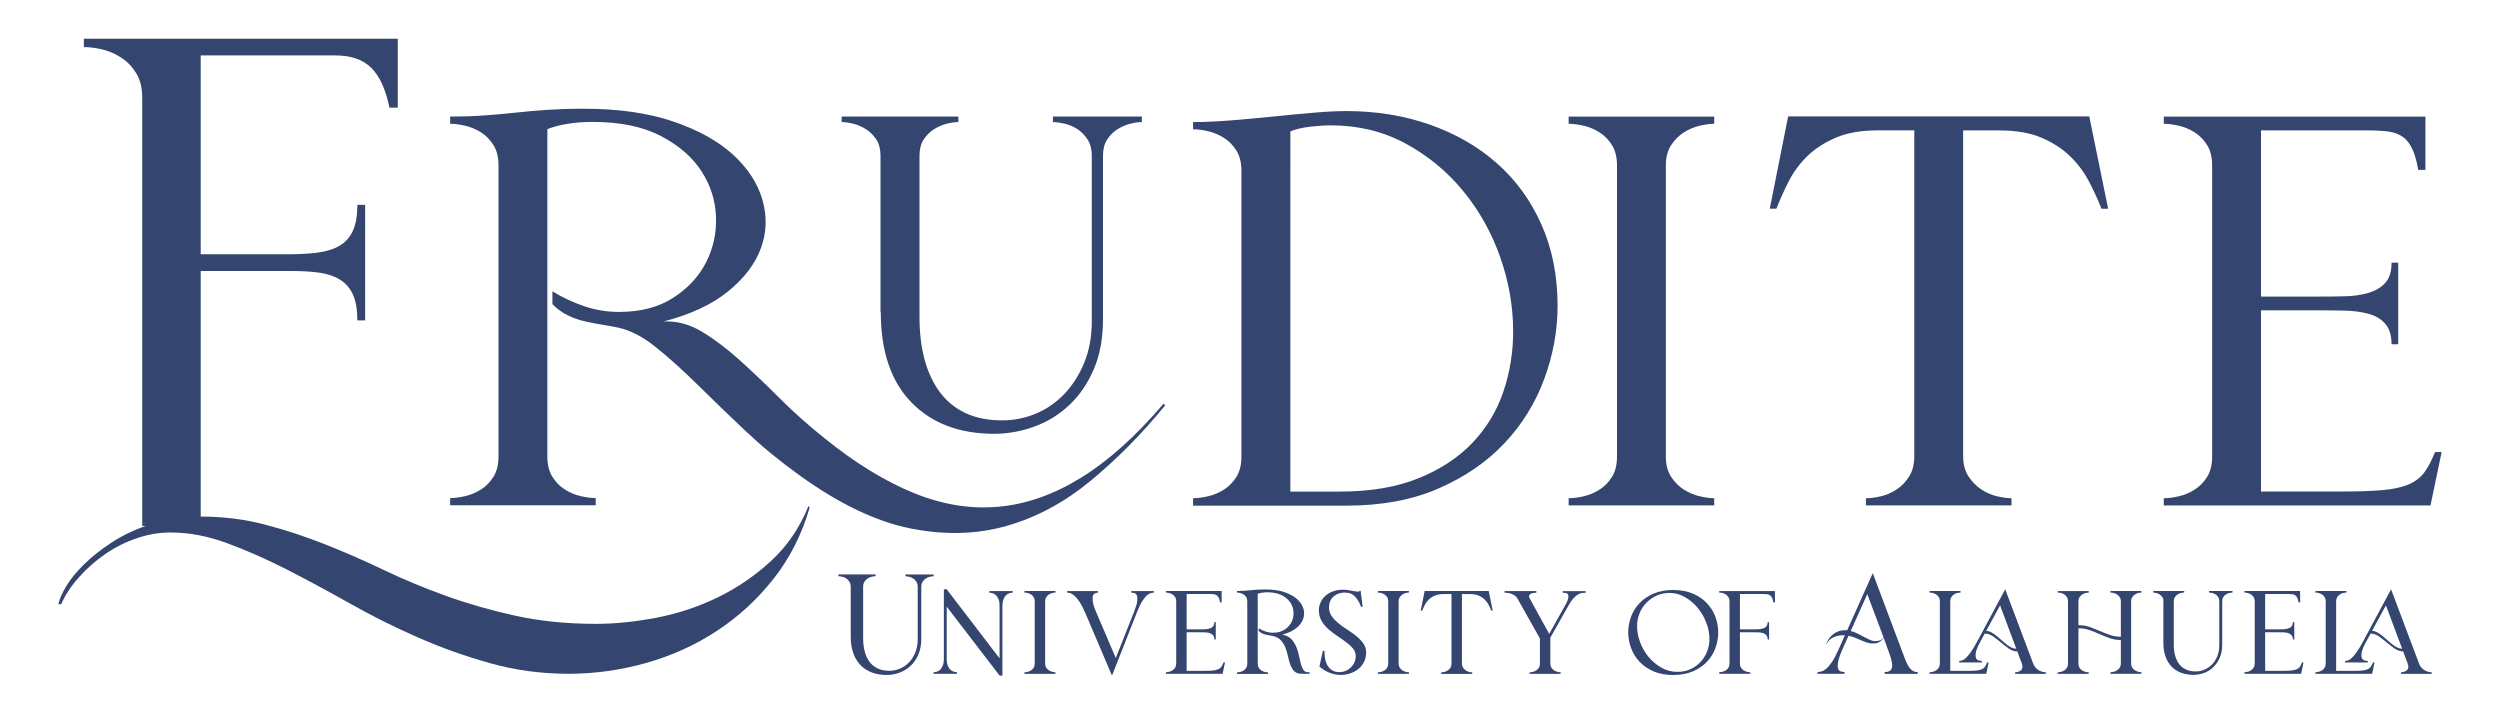
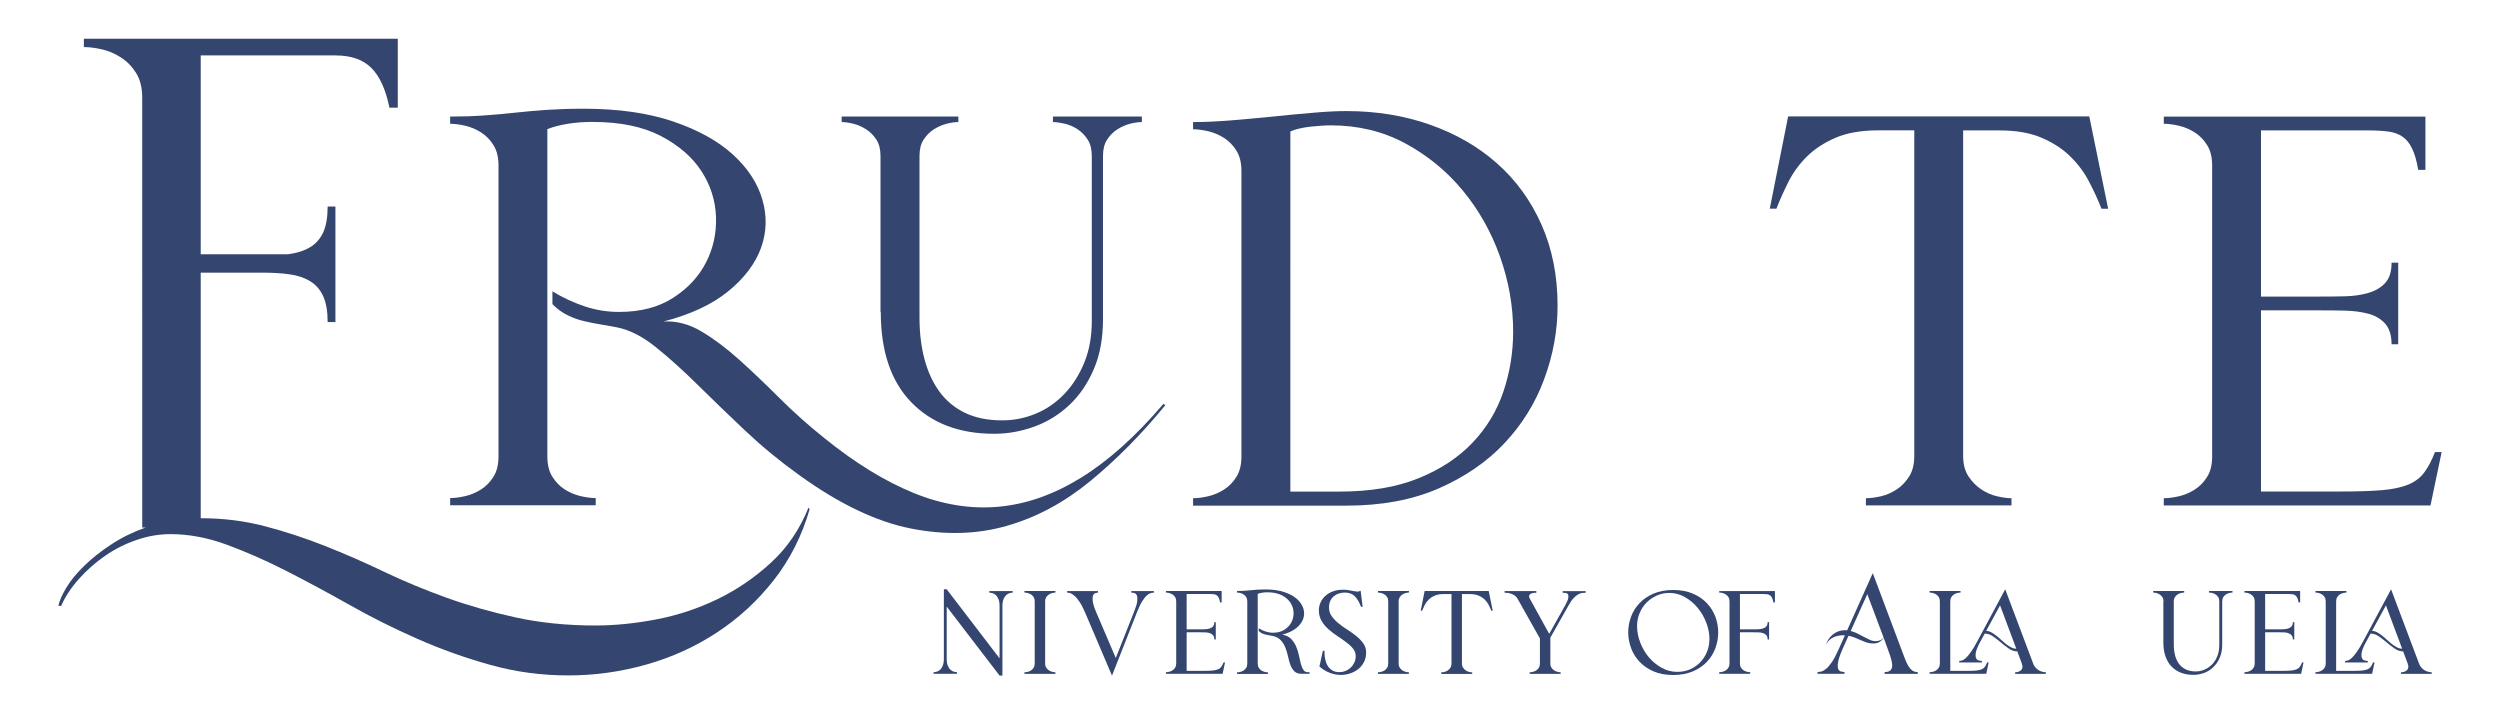
<svg xmlns="http://www.w3.org/2000/svg" version="1.1" id="Layer_1" x="0px" y="0px" viewBox="0 0 3500 1000" style="enable-background:new 0 0 3500 1000;" xml:space="preserve">
  <style type="text/css">
	.st0{fill:#34466F;}
</style>
  <g>
    <g>
-       <path class="st0" d="M403.1,356c15.6,0,29.4-0.8,41.6-2.3c12.2-1.6,22.4-4.8,30.7-9.7c8.3-4.9,14.5-11.9,18.7-21    c4.1-9.1,6.2-21.1,6.2-36.2h10.9v161.8h-10.9c0-15-2.1-27.1-6.2-36.2c-4.2-9.1-10.2-16.1-18.3-21c-8-4.9-17.8-8.2-29.2-9.7    c-11.4-1.6-24.4-2.3-38.9-2.3H281v343.8c31.6,0,61.7,3.8,90.2,11.3c28.5,7.5,56.5,16.7,84,27.6c27.5,10.9,55.1,22.9,82.8,36.2    c27.7,13.2,56.8,25.3,87.1,36.2c30.3,10.9,62.6,20.1,96.8,27.6c34.2,7.5,71.6,11.3,112,11.3c27,0,55.4-2.9,85.2-8.6    c29.8-5.7,58.3-15.2,85.6-28.4c27.2-13.2,52.1-30.2,74.7-51c22.6-20.7,40.1-46.4,52.5-77l1.6,2.3c-10.9,37.3-27.6,70.4-50.2,99.2    c-22.6,28.8-49,53.2-79.3,73.1c-30.3,20-63.4,35-99.2,45.1c-35.8,10.1-72.1,15.2-108.9,15.2c-37.9,0-74.4-4.9-109.7-14.8    c-35.3-9.9-69.4-22-102.3-36.6c-32.9-14.5-64.6-30.3-94.9-47.5c-30.3-17.1-59.8-32.9-88.3-47.5c-28.5-14.5-56.3-26.7-83.2-36.6    c-27-9.9-53.2-14.8-78.6-14.8c-16.1,0-32,2.7-47.8,8.2c-15.8,5.4-30.5,12.8-44,22.2c-13.5,9.3-25.7,20.1-36.6,32.3    c-10.9,12.2-19.2,24.8-24.9,37.7h-3.9c1.6-7.3,5.3-15.8,11.3-25.7c6-9.9,14.3-20,24.9-30.3c10.6-10.4,23.2-20.4,37.7-29.9    c14.5-9.6,30.6-17.5,48.2-23.7h-4.7V136.7c0-14-2.9-25.5-8.6-34.6c-5.7-9.1-12.8-16.3-21.4-21.8s-17.5-9.2-26.8-11.3    c-9.3-2.1-17.6-3.1-24.9-3.1V54.2h439.5v96.5h-11.7c-5.2-25.4-13.6-44-25.3-55.6c-11.7-11.7-28.4-17.5-50.2-17.5H281V356H403.1z" />
+       <path class="st0" d="M403.1,356c12.2-1.6,22.4-4.8,30.7-9.7c8.3-4.9,14.5-11.9,18.7-21    c4.1-9.1,6.2-21.1,6.2-36.2h10.9v161.8h-10.9c0-15-2.1-27.1-6.2-36.2c-4.2-9.1-10.2-16.1-18.3-21c-8-4.9-17.8-8.2-29.2-9.7    c-11.4-1.6-24.4-2.3-38.9-2.3H281v343.8c31.6,0,61.7,3.8,90.2,11.3c28.5,7.5,56.5,16.7,84,27.6c27.5,10.9,55.1,22.9,82.8,36.2    c27.7,13.2,56.8,25.3,87.1,36.2c30.3,10.9,62.6,20.1,96.8,27.6c34.2,7.5,71.6,11.3,112,11.3c27,0,55.4-2.9,85.2-8.6    c29.8-5.7,58.3-15.2,85.6-28.4c27.2-13.2,52.1-30.2,74.7-51c22.6-20.7,40.1-46.4,52.5-77l1.6,2.3c-10.9,37.3-27.6,70.4-50.2,99.2    c-22.6,28.8-49,53.2-79.3,73.1c-30.3,20-63.4,35-99.2,45.1c-35.8,10.1-72.1,15.2-108.9,15.2c-37.9,0-74.4-4.9-109.7-14.8    c-35.3-9.9-69.4-22-102.3-36.6c-32.9-14.5-64.6-30.3-94.9-47.5c-30.3-17.1-59.8-32.9-88.3-47.5c-28.5-14.5-56.3-26.7-83.2-36.6    c-27-9.9-53.2-14.8-78.6-14.8c-16.1,0-32,2.7-47.8,8.2c-15.8,5.4-30.5,12.8-44,22.2c-13.5,9.3-25.7,20.1-36.6,32.3    c-10.9,12.2-19.2,24.8-24.9,37.7h-3.9c1.6-7.3,5.3-15.8,11.3-25.7c6-9.9,14.3-20,24.9-30.3c10.6-10.4,23.2-20.4,37.7-29.9    c14.5-9.6,30.6-17.5,48.2-23.7h-4.7V136.7c0-14-2.9-25.5-8.6-34.6c-5.7-9.1-12.8-16.3-21.4-21.8s-17.5-9.2-26.8-11.3    c-9.3-2.1-17.6-3.1-24.9-3.1V54.2h439.5v96.5h-11.7c-5.2-25.4-13.6-44-25.3-55.6c-11.7-11.7-28.4-17.5-50.2-17.5H281V356H403.1z" />
      <path class="st0" d="M928.9,450.1c18.1-1,35.9,3.6,53.3,14c17.4,10.4,35,23.6,52.9,39.7c17.9,16.1,36.7,34,56.4,53.7    c19.7,19.7,41,38.6,63.8,56.8c42.5,34.2,83.7,59.5,123.7,75.8c39.9,16.3,79.3,22.8,118.2,19.4c38.9-3.4,77.5-16.8,115.9-40.5    c38.4-23.6,77-58.2,115.9-103.8l2.3,2.3c-33.2,40.5-68.1,75.7-104.6,105.8c-36.6,30.1-75.7,51.1-117.5,63    c-41.8,11.9-86.6,13.1-134.6,3.5c-48-9.6-99.7-34.3-155.2-74.3c-27.5-19.7-53-40.7-76.6-63c-23.6-22.3-45.6-43.6-66.1-63.8    c-20.5-20.2-39.9-37.7-58.3-52.5c-18.4-14.8-36.2-24-53.3-27.6c-7.8-1.6-15.7-3-23.7-4.3c-8-1.3-15.9-2.8-23.7-4.7    c-7.8-1.8-15.4-4.5-22.9-8.2c-7.5-3.6-14.7-8.8-21.4-15.6v-17.9c14.5,8.8,29.6,15.8,45.1,21c15.6,5.2,31.6,7.8,48.2,7.8    c30.1,0,55.4-6.6,75.8-19.8c20.5-13.2,35.8-29.7,45.9-49.4c10.1-19.7,14.8-41,14-63.8c-0.8-22.8-7.5-44.1-20.2-63.8    c-12.7-19.7-31.6-36.2-56.8-49.4c-25.2-13.2-57.2-19.8-96.1-19.8c-12.4,0-24.1,0.9-35,2.7c-10.9,1.8-20.2,4.3-28,7.4v458.2    c0,11.4,2.3,20.9,7,28.4c4.7,7.5,10.5,13.5,17.5,17.9c7,4.4,14.4,7.5,22.2,9.3c7.8,1.8,14.8,2.7,21,2.7v10.1H630.2v-10.1    c6.2,0,13.2-0.9,21-2.7c7.8-1.8,15.2-4.9,22.2-9.3c7-4.4,12.8-10.4,17.5-17.9c4.7-7.5,7-17,7-28.4V231.6c0-11.4-2.3-20.9-7-28.4    c-4.7-7.5-10.5-13.5-17.5-17.9c-7-4.4-14.4-7.5-22.2-9.3c-7.8-1.8-14.8-2.7-21-2.7v-10.1c17.1,0,33.1-0.5,47.8-1.6    c14.8-1,29.3-2.3,43.6-3.9c14.3-1.6,29-2.8,44.3-3.9c15.3-1,32.3-1.6,51-1.6c48.7,0,90.6,6,125.6,17.9    c35,11.9,62.9,27.4,83.6,46.3c20.7,18.9,34.5,39.9,41.2,63c6.7,23.1,6.1,45.6-1.9,67.7c-8,22-23.3,42.3-45.9,60.7    C997,426.2,966.8,440.3,928.9,450.1z M1233.1,436.9c0,55,14.3,97.1,42.8,126.4c28.5,29.3,67.2,44,115.9,44    c19.2,0,38-3.4,56.4-10.1c18.4-6.7,34.7-16.8,49-30.3c14.3-13.5,25.7-30.2,34.2-50.2c8.6-20,12.8-43.4,12.8-70.4V218.3    c0-9.3,1.9-17,5.8-22.9c3.9-6,8.7-10.8,14.4-14.4c5.7-3.6,11.7-6.2,17.9-7.8s11.7-2.3,16.3-2.3v-7.8h-124.5v7.8    c4.7,0,10.2,0.8,16.7,2.3c6.5,1.6,12.4,4.2,17.9,7.8c5.4,3.6,10.1,8.4,14,14.4c3.9,6,5.8,13.6,5.8,22.9v231    c0,21.8-3.5,41.2-10.5,58.3c-7,17.1-16.3,31.8-28,44c-11.7,12.2-25,21.4-40.1,27.6c-15,6.2-30.6,9.3-46.7,9.3    c-20.2,0-37.6-3.5-52.1-10.5c-14.5-7-26.4-16.8-35.8-29.6c-9.3-12.7-16.3-27.9-21-45.5c-4.7-17.6-7-37.1-7-58.3V218.3    c0-9.3,1.9-17,5.8-22.9c3.9-6,8.7-10.8,14.4-14.4c5.7-3.6,11.7-6.2,17.9-7.8s11.7-2.3,16.3-2.3v-7.8h-163.4v7.8    c4.7,0,10.1,0.8,16.3,2.3s12.2,4.2,17.9,7.8c5.7,3.6,10.5,8.4,14.4,14.4c3.9,6,5.8,13.6,5.8,22.9V436.9z" />
      <path class="st0" d="M1670.3,707.6v-10.1c6.2,0,13.2-0.9,21-2.7c7.8-1.8,15.2-4.9,22.2-9.3c7-4.4,12.8-10.4,17.5-17.9    c4.7-7.5,7-17,7-28.4V239.3c0-11.4-2.3-20.9-7-28.4c-4.7-7.5-10.5-13.5-17.5-17.9c-7-4.4-14.4-7.5-22.2-9.3    c-7.8-1.8-14.8-2.7-21-2.7v-10.1c15.6,0,33.1-0.8,52.5-2.3c19.4-1.6,39.1-3.4,59.1-5.4c20-2.1,39-3.9,57.2-5.4    c18.1-1.6,33.4-2.3,45.9-2.3c42,0,81,6.4,117.1,19.1c36,12.7,67.3,30.7,93.7,54.1c26.4,23.3,47.2,51.9,62.2,85.6    c15,33.7,22.6,71.6,22.6,113.6c0,34.8-6.2,69-18.7,102.7c-12.4,33.7-31,63.7-55.6,89.8c-24.6,26.2-55.4,47.3-92.2,63.4    c-36.8,16.1-79.9,24.1-129.1,24.1H1670.3z M1806.4,688.2h69.2c43,0,79.9-6.2,110.5-18.7c30.6-12.4,55.7-29,75.5-49.8    c19.7-20.7,34.1-44.6,43.2-71.6c9.1-27,13.6-55,13.6-84c0-35.3-6.1-70.1-18.3-104.6c-12.2-34.5-29.6-65.3-52.1-92.6    s-49.4-49.3-80.5-66.1c-31.1-16.8-65.9-25.3-104.2-25.3c-8.3,0-18,0.7-29.2,1.9c-11.2,1.3-20.4,3.5-27.6,6.6V688.2z" />
-       <path class="st0" d="M2332.2,639.2c0,11.4,2.5,20.9,7.4,28.4c4.9,7.5,10.9,13.5,17.9,17.9c7,4.4,14.4,7.5,22.2,9.3    c7.8,1.8,14.5,2.7,20.2,2.7v10.1h-203.8v-10.1c6.2,0,13.2-0.9,21-2.7c7.8-1.8,15.2-4.9,22.2-9.3c7-4.4,12.8-10.4,17.5-17.9    c4.7-7.5,7-17,7-28.4V231.6c0-11.4-2.3-20.9-7-28.4c-4.7-7.5-10.5-13.5-17.5-17.9c-7-4.4-14.4-7.5-22.2-9.3    c-7.8-1.8-14.8-2.7-21-2.7v-10.1h203.8v10.1c-5.7,0-12.4,0.9-20.2,2.7c-7.8,1.8-15.2,4.9-22.2,9.3c-7,4.4-13,10.4-17.9,17.9    c-4.9,7.5-7.4,17-7.4,28.4V639.2z" />
      <path class="st0" d="M2951.4,292.2h-9.3c-4.7-11.9-10.4-24.4-17.1-37.3c-6.7-13-15.4-24.8-26.1-35.4c-10.6-10.6-24-19.4-40.1-26.4    c-16.1-7-35.8-10.5-59.1-10.5h-51.3v455.8c0,11.4,2.5,20.9,7.4,28.4c4.9,7.5,10.9,13.6,17.9,18.3s14.4,7.9,22.2,9.7    c7.8,1.8,14.5,2.7,20.2,2.7v10.1h-203.8v-10.1c6.2,0,13.2-0.9,21-2.7c7.8-1.8,15.2-5.1,22.2-9.7s12.8-10.8,17.5-18.3    c4.7-7.5,7-17,7-28.4V182.5h-50.6c-23.9,0-43.8,3.5-59.9,10.5c-16.1,7-29.4,15.8-40.1,26.4c-10.6,10.6-19.2,22.4-25.7,35.4    c-6.5,13-12.1,25.4-16.7,37.3h-9.3l25.7-129.1H2925L2951.4,292.2z" />
      <path class="st0" d="M3395.6,163.1v74.7h-10.1c-2.1-12.4-4.9-22.4-8.6-29.9c-3.6-7.5-8.2-13.1-13.6-16.7c-5.4-3.6-11.9-6-19.4-7    c-7.5-1-16.7-1.6-27.6-1.6h-150.9v232.6h82.5c11.9,0,23.7-0.1,35.4-0.4c11.7-0.3,22.4-1.8,32.3-4.7c9.8-2.8,17.8-7.5,23.7-14    c6-6.5,8.9-15.9,8.9-28.4h9.3V482h-9.3c0-12.4-3-22-8.9-28.8c-6-6.7-13.9-11.4-23.7-14c-9.9-2.6-20.6-4-32.3-4.3    c-11.7-0.3-23.5-0.4-35.4-0.4h-82.5v253.6h112c23.3,0,42.5-0.6,57.6-1.9c15-1.3,27.2-3.9,36.6-7.8c9.3-3.9,16.7-9.5,22.2-16.7    c5.4-7.3,10.5-16.8,15.2-28.8h9.3l-15.6,74.7h-373.4v-10.1c6.2,0,13.2-0.9,21-2.7c7.8-1.8,15.2-4.9,22.2-9.3    c7-4.4,12.8-10.4,17.5-17.9c4.7-7.5,7-17,7-28.4V231.6c0-11.4-2.3-20.9-7-28.4c-4.7-7.5-10.5-13.5-17.5-17.9    c-7-4.4-14.4-7.5-22.2-9.3c-7.8-1.8-14.8-2.7-21-2.7v-10.1H3395.6z" />
    </g>
    <g>
-       <path class="st0" d="M1191,821.8c0-3-0.6-5.4-1.8-7.4c-1.2-1.9-2.7-3.5-4.5-4.6c-1.8-1.2-3.6-2-5.6-2.4c-2-0.4-3.8-0.7-5.3-0.7    v-2.5h52v2.5c-1.5,0-3.3,0.2-5.3,0.7c-2,0.4-3.9,1.2-5.7,2.4c-1.8,1.2-3.3,2.7-4.6,4.6c-1.2,1.9-1.8,4.4-1.8,7.4v71.7    c0,6.7,0.7,12.9,2.2,18.5c1.4,5.6,3.6,10.4,6.6,14.4c3,4,6.8,7.1,11.4,9.4c4.6,2.2,10.2,3.3,16.6,3.3c5,0,9.8-1,14.6-3    s9-4.9,12.7-8.7c3.7-3.8,6.7-8.4,8.9-13.9c2.3-5.5,3.4-11.7,3.4-18.6v-73c0-3-0.6-5.4-1.8-7.4c-1.2-1.9-2.7-3.5-4.6-4.6    c-1.8-1.2-3.7-2-5.6-2.4c-1.9-0.4-3.7-0.7-5.2-0.7v-2.5h39.4v2.5c-1.5,0-3.3,0.2-5.3,0.7c-2,0.4-3.9,1.2-5.6,2.4    c-1.8,1.2-3.3,2.7-4.5,4.6c-1.2,1.9-1.8,4.4-1.8,7.4v72.3c0,8.4-1.4,15.8-4.1,22.2c-2.8,6.4-6.4,11.7-11,15.9    c-4.6,4.2-9.8,7.4-15.6,9.5s-11.7,3.2-17.8,3.2c-7.7,0-14.7-1.2-20.9-3.6c-6.2-2.4-11.5-5.8-15.9-10.4c-4.4-4.6-7.7-10.2-10-16.9    c-2.3-6.7-3.5-14.4-3.5-23.1V821.8z" />
      <path class="st0" d="M1325.4,922.3c0,4.1,0.5,7.4,1.6,9.8c1,2.5,2.3,4.4,3.8,5.7c1.5,1.3,3.1,2.2,4.7,2.6c1.7,0.4,3.1,0.7,4.3,0.7    v2.2H1307v-2.2c1.2,0,2.6-0.2,4.3-0.7c1.7-0.4,3.2-1.3,4.7-2.6c1.5-1.3,2.8-3.2,3.8-5.7c1-2.5,1.6-5.8,1.6-9.8V825h4l74,96.7    v-73.2c0-4.1-0.5-7.4-1.6-9.8c-1.1-2.5-2.3-4.4-3.8-5.7c-1.5-1.3-3.1-2.2-4.7-2.6c-1.7-0.4-3.1-0.7-4.3-0.7v-2.2h32.8v2.2    c-1.2,0-2.6,0.2-4.3,0.7c-1.7,0.4-3.2,1.3-4.7,2.6s-2.8,3.2-3.8,5.7c-1,2.5-1.6,5.8-1.6,9.8v97.3h-4l-74-96.5V922.3z" />
      <path class="st0" d="M1463.2,928.8c0,2.4,0.5,4.4,1.6,6c1,1.6,2.3,2.9,3.8,3.8c1.5,0.9,3.1,1.6,4.7,2c1.7,0.4,3.1,0.6,4.3,0.6v2.2    h-43.4v-2.2c1.3,0,2.8-0.2,4.5-0.6c1.7-0.4,3.2-1,4.7-2c1.5-0.9,2.7-2.2,3.7-3.8c1-1.6,1.5-3.6,1.5-6V842c0-2.4-0.5-4.4-1.5-6    c-1-1.6-2.2-2.9-3.7-3.8c-1.5-0.9-3.1-1.6-4.7-2c-1.7-0.4-3.1-0.6-4.5-0.6v-2.2h43.4v2.2c-1.2,0-2.6,0.2-4.3,0.6    c-1.7,0.4-3.2,1-4.7,2c-1.5,0.9-2.8,2.2-3.8,3.8c-1,1.6-1.6,3.6-1.6,6V928.8z" />
      <path class="st0" d="M1519.3,857.9c-2.8-6.4-5.4-11.5-7.9-15.2c-2.5-3.8-4.8-6.6-7-8.5c-2.2-1.9-4.1-3.2-5.8-3.7    c-1.7-0.6-3.2-0.8-4.6-0.8v-2.2h43.2v2.2c-1.2,0-2.5,0.3-4,0.8c-1.4,0.6-2.5,1.8-3.1,3.7c-0.6,1.9-0.6,4.8-0.1,8.5    c0.6,3.8,2.2,8.8,5,15.1l27.1,63.4l25.8-65.2c2.5-6.3,4-11.2,4.3-14.7c0.3-3.5,0.1-6.1-0.7-7.9c-0.8-1.7-2-2.8-3.5-3.1    c-1.5-0.4-2.9-0.6-4.2-0.6v-2.2h31.6l0.2,2.2c-1.3,0-2.8,0.2-4.4,0.6c-1.6,0.4-3.4,1.4-5.4,3.1c-2,1.7-4.1,4.3-6.4,7.9    c-2.3,3.5-4.7,8.4-7.2,14.7l-35.4,89.9L1519.3,857.9z" />
      <path class="st0" d="M1710.3,827.5v15.9h-2.2c-0.4-2.6-1-4.8-1.8-6.4c-0.8-1.6-1.7-2.8-2.9-3.6c-1.2-0.8-2.5-1.3-4.1-1.5    c-1.6-0.2-3.6-0.3-5.9-0.3h-32.1v49.5h17.5c2.5,0,5,0,7.5-0.1c2.5-0.1,4.8-0.4,6.9-1c2.1-0.6,3.8-1.6,5-3c1.3-1.4,1.9-3.4,1.9-6h2    v24.3h-2c0-2.6-0.6-4.7-1.9-6.1c-1.3-1.4-3-2.4-5-3c-2.1-0.6-4.4-0.9-6.9-0.9c-2.5-0.1-5-0.1-7.5-0.1h-17.5v54h23.8    c5,0,9-0.1,12.2-0.4c3.2-0.3,5.8-0.8,7.8-1.7c2-0.8,3.6-2,4.7-3.6c1.2-1.5,2.2-3.6,3.2-6.1h2l-3.3,15.9h-79.4v-2.2    c1.3,0,2.8-0.2,4.5-0.6c1.7-0.4,3.2-1,4.7-2c1.5-0.9,2.7-2.2,3.7-3.8c1-1.6,1.5-3.6,1.5-6V842c0-2.4-0.5-4.4-1.5-6    c-1-1.6-2.2-2.9-3.7-3.8c-1.5-0.9-3.1-1.6-4.7-2c-1.7-0.4-3.1-0.6-4.5-0.6v-2.2H1710.3z" />
      <path class="st0" d="M1795.2,888.5c5.2,0.9,9.2,2.8,12.2,5.8c2.9,3,5.2,6.4,7,10.3c1.7,3.9,3,7.9,3.9,12.2    c0.9,4.3,1.8,8.2,2.7,11.8c0.9,3.6,2.1,6.6,3.6,8.9c1.4,2.4,3.5,3.6,6.3,3.6h2.5v2.2h-11.4c-4.3,0-7.6-1.2-9.9-3.5    s-4.1-5.2-5.5-8.8c-1.3-3.5-2.4-7.4-3.3-11.7c-0.9-4.2-2.1-8.3-3.6-12.2c-1.5-3.9-3.6-7.4-6.4-10.5c-2.8-3.1-6.6-5.2-11.6-6.3    c-1.7-0.3-3.3-0.6-5-0.9c-1.7-0.3-3.4-0.6-5-1c-1.7-0.4-3.3-1-4.9-1.7c-1.6-0.8-3.1-1.9-4.6-3.3v-3.8c3.1,1.9,6.3,3.4,9.6,4.5    c3.3,1.1,6.7,1.7,10.3,1.7c6.4,0,11.8-1.4,16.1-4.2c4.4-2.8,7.6-6.3,9.8-10.5c2.2-4.2,3.1-8.7,3-13.6c-0.2-4.9-1.6-9.4-4.3-13.6    c-2.7-4.2-6.7-7.7-12.1-10.5c-5.4-2.8-12.2-4.2-20.4-4.2c-2.6,0-5.1,0.2-7.4,0.6c-2.3,0.4-4.3,0.9-6,1.6v97.5c0,2.4,0.5,4.4,1.5,6    c1,1.6,2.2,2.9,3.7,3.8c1.5,0.9,3.1,1.6,4.7,2c1.7,0.4,3.1,0.6,4.5,0.6v2.2h-43.4v-2.2c1.3,0,2.8-0.2,4.5-0.6c1.7-0.4,3.2-1,4.7-2    c1.5-0.9,2.7-2.2,3.7-3.8c1-1.6,1.5-3.6,1.5-6V842c0-2.4-0.5-4.4-1.5-6c-1-1.6-2.2-2.9-3.7-3.8c-1.5-0.9-3.1-1.6-4.7-2    c-1.7-0.4-3.1-0.6-4.5-0.6v-2.2c3.6,0,7-0.1,10.2-0.3c3.1-0.2,6.2-0.5,9.3-0.8c3-0.3,6.2-0.6,9.4-0.8c3.3-0.2,6.9-0.3,10.8-0.3    c10.4,0,19.3,1.3,26.7,3.8c7.4,2.5,13.4,5.8,17.8,9.8c4.4,4,7.3,8.5,8.8,13.4c1.4,4.9,1.3,9.7-0.4,14.4c-1.7,4.7-5,9-9.8,12.9    C1809.7,883.4,1803.3,886.4,1795.2,888.5z" />
      <path class="st0" d="M1860.6,850.6c0,4.5,1.3,8.6,3.9,12.2c2.6,3.6,5.8,6.9,9.6,10c3.8,3.1,8,6.1,12.5,8.9c4.5,2.9,8.7,5.9,12.5,9    s7,6.5,9.6,10.2c2.6,3.6,3.9,7.8,3.9,12.6c0,5-1,9.4-3,13.3c-2,3.9-4.6,7.2-7.9,9.8c-3.3,2.6-7,4.7-11.2,6.1    c-4.2,1.4-8.6,2.2-13.1,2.2c-5.5,0-10.9-1-16.1-3.1c-5.2-2-9.9-4.9-14.1-8.7l4.8-22h2.3v2.6c0,3.5,0.4,7,1.2,10.3    c0.8,3.3,2,6.2,3.7,8.8c1.7,2.5,3.9,4.6,6.5,6c2.6,1.5,5.8,2.2,9.4,2.2c2.9,0,5.7-0.5,8.4-1.6c2.7-1,5.1-2.6,7.3-4.6    c2.2-2,3.9-4.4,5.2-7.1c1.3-2.8,2-5.8,2-9.1c0-4-1.3-7.5-3.8-10.6c-2.5-3.1-5.7-6.1-9.6-8.9c-3.9-2.9-8-5.8-12.4-8.7    c-4.4-2.9-8.6-6.1-12.4-9.5c-3.9-3.4-7.1-7.3-9.6-11.6c-2.5-4.3-3.8-9.3-3.8-15.1c0-3.5,0.7-7,2.2-10.4c1.5-3.4,3.6-6.5,6.5-9.2    c2.8-2.7,6.3-4.9,10.6-6.5c4.2-1.7,9.1-2.5,14.5-2.5c2.9,0,5.6,0.2,8.1,0.7c2.5,0.5,4.9,0.9,7,1.3c2.1,0.4,3.9,0.6,5.3,0.7    c1.4,0.1,2.4-0.3,3-1.1h1.3l2.8,22.3h-2.3c-2.2-6-5-10.8-8.4-14.4c-3.4-3.6-8.1-5.5-14.1-5.5c-2.8,0-5.5,0.4-8.2,1.2    c-2.7,0.8-5.1,2.1-7.2,3.8c-2.1,1.7-3.8,3.9-5,6.5C1861.2,844,1860.6,847.1,1860.6,850.6z" />
      <path class="st0" d="M1958.1,928.8c0,2.4,0.5,4.4,1.6,6c1,1.6,2.3,2.9,3.8,3.8c1.5,0.9,3.1,1.6,4.7,2c1.7,0.4,3.1,0.6,4.3,0.6v2.2    h-43.4v-2.2c1.3,0,2.8-0.2,4.5-0.6c1.7-0.4,3.2-1,4.7-2c1.5-0.9,2.7-2.2,3.7-3.8c1-1.6,1.5-3.6,1.5-6V842c0-2.4-0.5-4.4-1.5-6    c-1-1.6-2.2-2.9-3.7-3.8c-1.5-0.9-3.1-1.6-4.7-2c-1.7-0.4-3.1-0.6-4.5-0.6v-2.2h43.4v2.2c-1.2,0-2.6,0.2-4.3,0.6    c-1.7,0.4-3.2,1-4.7,2c-1.5,0.9-2.8,2.2-3.8,3.8c-1,1.6-1.6,3.6-1.6,6V928.8z" />
      <path class="st0" d="M2089.8,854.9h-2c-1-2.5-2.2-5.2-3.6-7.9c-1.4-2.8-3.3-5.3-5.5-7.5c-2.3-2.3-5.1-4.1-8.5-5.6    c-3.4-1.5-7.6-2.2-12.6-2.2h-10.9v97c0,2.4,0.5,4.4,1.6,6c1,1.6,2.3,2.9,3.8,3.9c1.5,1,3.1,1.7,4.7,2.1c1.7,0.4,3.1,0.6,4.3,0.6    v2.2h-43.4v-2.2c1.3,0,2.8-0.2,4.5-0.6c1.7-0.4,3.2-1.1,4.7-2.1c1.5-1,2.7-2.3,3.7-3.9c1-1.6,1.5-3.6,1.5-6v-97h-10.8    c-5.1,0-9.3,0.7-12.7,2.2c-3.4,1.5-6.3,3.4-8.5,5.6c-2.3,2.3-4.1,4.8-5.5,7.5c-1.4,2.8-2.6,5.4-3.6,7.9h-2l5.5-27.5h89.7    L2089.8,854.9z" />
      <path class="st0" d="M2124.4,837.9c-1-1.7-2.2-3-3.7-4.1c-1.5-1-3.1-1.9-4.8-2.5c-1.7-0.6-3.4-1-5-1.2c-1.7-0.2-3.1-0.3-4.5-0.3    v-2.3h44.5v2.3c-1.3,0-2.7,0.1-4.1,0.3c-1.4,0.2-2.7,0.6-3.8,1.2c-1.1,0.6-1.8,1.4-2.2,2.5c-0.3,1-0.1,2.4,0.8,4.1l27.3,49.5    l22.5-40.2c2.4-4.3,3.8-7.6,4.2-10c0.4-2.4,0.2-4.1-0.5-5.2c-0.7-1.1-1.8-1.7-3.2-1.9c-1.4-0.2-2.8-0.2-4.1-0.2v-2.3h32.1v2.3    c-1.3,0-2.8,0.1-4.6,0.2c-1.7,0.2-3.6,0.8-5.6,1.9c-2,1.1-4.2,2.8-6.5,5.2c-2.3,2.4-4.6,5.7-7,10l-25.7,45.5v36.1    c0,2.4,0.5,4.4,1.6,6c1,1.6,2.3,2.9,3.8,3.8c1.5,0.9,3.1,1.6,4.7,2c1.7,0.4,3.1,0.6,4.3,0.6v2.2h-43.4v-2.2c1.3,0,2.8-0.2,4.5-0.6    c1.7-0.4,3.2-1,4.7-2c1.5-0.9,2.7-2.2,3.7-3.8c1-1.6,1.5-3.6,1.5-6v-34.9L2124.4,837.9z" />
      <path class="st0" d="M2342.4,945c-10.5,0-19.6-1.7-27.5-5.1c-7.8-3.4-14.4-7.9-19.6-13.5c-5.2-5.6-9.2-11.9-11.8-19.1    c-2.6-7.2-4-14.5-4-21.8c0-7.5,1.3-14.8,3.9-21.9c2.6-7.1,6.5-13.5,11.8-19c5.2-5.6,11.8-10.1,19.7-13.5    c7.9-3.4,17.1-5.1,27.6-5.1c10.5,0,19.7,1.7,27.6,5.1c7.9,3.4,14.5,7.9,19.7,13.5c5.2,5.6,9.2,11.9,11.8,19    c2.6,7.1,3.9,14.4,3.9,21.9c0,7.4-1.3,14.7-3.9,21.8c-2.6,7.2-6.5,13.5-11.8,19.1c-5.2,5.6-11.8,10.1-19.7,13.5    C2362.1,943.3,2352.9,945,2342.4,945z M2337.3,830.1c-6.4,0-12.4,1.2-17.9,3.7c-5.5,2.5-10.3,5.8-14.4,10    c-4.1,4.2-7.3,9.1-9.6,14.7s-3.5,11.6-3.5,18c0,7.5,1.4,15.1,4.3,22.7c2.9,7.6,6.8,14.5,11.9,20.6c5.1,6.1,11.1,11.1,18,15    c6.9,3.9,14.3,5.8,22.3,5.8c6.4,0,12.3-1.2,17.8-3.6c5.5-2.4,10.2-5.7,14.2-9.9c4-4.2,7.2-9.1,9.4-14.7c2.3-5.6,3.4-11.6,3.4-18    c0-7.6-1.5-15.3-4.5-22.9c-3-7.7-7-14.6-12.1-20.7c-5.1-6.1-11-11.1-17.8-14.9C2352.1,832,2344.9,830.1,2337.3,830.1z" />
      <path class="st0" d="M2406.9,827.5h78v15.9h-2.2c-0.4-2.6-1-4.8-1.8-6.4c-0.8-1.6-1.7-2.8-2.9-3.6c-1.2-0.8-2.5-1.3-4.1-1.5    c-1.6-0.2-3.6-0.3-5.9-0.3h-32.1v49.5h17.5c2.5,0,5,0,7.5-0.1c2.5-0.1,4.8-0.4,6.9-1c2.1-0.6,3.8-1.6,5-3c1.3-1.4,1.9-3.4,1.9-6h2    v24.3h-2c0-2.6-0.6-4.7-1.9-6.1c-1.3-1.4-3-2.4-5-3c-2.1-0.6-4.4-0.9-6.9-0.9c-2.5-0.1-5-0.1-7.5-0.1h-17.5v43.5    c0,2.4,0.5,4.4,1.5,6c1,1.6,2.2,2.9,3.7,3.8c1.5,0.9,3.1,1.6,4.7,2c1.7,0.4,3.1,0.6,4.5,0.6v2.2h-43.4v-2.2c1.3,0,2.8-0.2,4.5-0.6    c1.7-0.4,3.2-1,4.7-2c1.5-0.9,2.7-2.2,3.7-3.8c1-1.6,1.5-3.6,1.5-6V842c0-2.4-0.5-4.4-1.5-6c-1-1.6-2.2-2.9-3.7-3.8    c-1.5-0.9-3.1-1.6-4.7-2c-1.7-0.4-3.1-0.6-4.5-0.6V827.5z" />
      <path class="st0" d="M2637.2,893c-0.9,1.7-2.6,3.4-5.1,5.2c-2.5,1.8-5.7,2.7-9.6,2.7c-3.1,0-6-0.4-8.7-1.3    c-2.7-0.9-5.4-1.9-8.1-3.1c-2.7-1.2-5.5-2.3-8.4-3.6c-2.9-1.2-6-2.2-9.4-2.8l-8.6,19.2c-3.3,7.6-5.3,13.5-6,17.8    c-0.7,4.2-0.6,7.4,0.2,9.4c0.8,2,2.1,3.2,3.9,3.6c1.8,0.4,3.4,0.7,5,0.7l-0.2,2.5h-37.7l0.2-2.5c1.5,0,3.3-0.2,5.2-0.7    c1.9-0.4,4.1-1.7,6.6-3.7c2.5-2,5.2-5.2,8.1-9.4c2.9-4.2,6-10.1,9.4-17.7l8.9-19.9h-3c-2.1,0-4.3,0.2-6.6,0.7    c-2.3,0.4-4.5,1.2-6.6,2.2c-2.1,1-4,2.3-5.7,3.9c-1.7,1.6-3.1,3.6-4.1,5.9l-0.2-0.2c0.9-2.9,2.2-5.5,3.9-7.9    c1.7-2.4,3.7-4.4,6-6.2c2.3-1.8,4.9-3.1,7.6-4.1c2.8-0.9,5.6-1.4,8.4-1.4c0.6,0,1.1,0,1.7,0c0.6,0,1.1,0.1,1.7,0.2l35.9-80.1    l40.4,107.6c1.9,5,3.6,9.4,5,13.2s3.1,7,4.7,9.7c1.7,2.6,3.5,4.6,5.5,6s4.4,2,7.3,2v2.5h-46.3v-2.5c3.3,0,5.8-0.6,7.5-1.9    c1.7-1.3,2.7-3.2,3-5.8c0.3-2.6-0.1-5.8-1.2-9.8c-1-3.9-2.6-8.5-4.6-13.8L2637.2,893z M2614.2,831.8l-23.2,51.6    c3.4,0.9,6.7,2.1,9.8,3.7c3.1,1.6,6.1,3.2,9,4.7c2.9,1.5,5.6,2.9,8.3,4.1c2.6,1.2,5.2,1.7,7.6,1.7c2.2,0,4.4-0.4,6.5-1.2    c2.1-0.8,3.7-2.1,4.8-3.9L2614.2,831.8z" />
      <path class="st0" d="M2784.1,927.4l-3.3,15.9h-79.4v-2.2c1.3,0,2.8-0.2,4.5-0.6c1.7-0.4,3.2-1,4.7-2c1.5-0.9,2.7-2.2,3.7-3.8    c1-1.6,1.5-3.6,1.5-6V842c0-2.4-0.5-4.4-1.5-6c-1-1.6-2.2-2.9-3.7-3.8c-1.5-0.9-3.1-1.6-4.7-2c-1.7-0.4-3.1-0.6-4.5-0.6v-2.2h43.4    v2.2c-1.3,0-2.8,0.2-4.5,0.6c-1.7,0.4-3.2,1-4.7,2c-1.5,0.9-2.7,2.2-3.7,3.8c-1,1.6-1.5,3.6-1.5,6v97.2h23.7    c5.1,0,9.2-0.1,12.3-0.4c3.1-0.3,5.7-0.8,7.7-1.7c2-0.8,3.6-2,4.7-3.6c1.2-1.5,2.2-3.6,3.2-6.1H2784.1z M2830.5,928.8    c0.9,2.4,1.2,4.4,0.8,6c-0.3,1.6-1,2.9-2.2,3.8c-1.1,0.9-2.4,1.6-3.8,2c-1.4,0.4-2.8,0.6-4.1,0.6v2.2h43v-2.2    c-1.2,0-2.7-0.2-4.4-0.6c-1.7-0.4-3.4-1-5-1.9c-1.7-0.9-3.3-2.2-4.8-3.8c-1.5-1.7-2.8-3.7-3.6-6.1L2807.3,825l-39.7,74    c-3.3,6.1-6.2,10.9-8.8,14.4c-2.5,3.5-4.8,6.2-6.7,7.9c-1.9,1.8-3.6,2.9-5.1,3.3c-1.5,0.4-2.8,0.7-4.1,0.7v2.2h31.8v-2.2    c-1.3,0-2.8-0.2-4.5-0.7c-1.7-0.4-2.9-1.5-3.7-3.3c-0.8-1.8-0.9-4.4-0.3-7.9c0.6-3.5,2.6-8.3,5.9-14.4l28-51.5L2830.5,928.8z     M2823.2,908.2c-2.6,0-5.2-0.6-7.6-1.9c-2.4-1.3-4.8-2.8-7.1-4.6c-2.3-1.8-4.6-3.8-7-6c-2.3-2.2-4.6-4.2-7-6    c-2.3-1.8-4.7-3.4-7-4.6c-2.4-1.3-4.9-1.9-7.5-1.9l-1.7,3.8c4.2,0,8.2,1.3,11.9,3.9c3.8,2.6,7.4,5.5,11.1,8.6s7.4,6,11.2,8.6    c3.8,2.6,7.8,3.9,12,3.9L2823.2,908.2z" />
-       <path class="st0" d="M2880.8,827.5h43.4v2.2c-1.3,0-2.8,0.2-4.5,0.6c-1.7,0.4-3.2,1-4.7,2c-1.5,0.9-2.7,2.2-3.7,3.8    c-1,1.6-1.5,3.6-1.5,6v33.1c5.8,0,11.1,0.9,15.8,2.6c4.7,1.7,9.3,3.6,13.9,5.5c4.6,2,9.2,3.8,14,5.5c4.7,1.7,10,2.6,15.7,2.6V842    c0-2.4-0.5-4.4-1.6-6c-1-1.6-2.3-2.9-3.8-3.8c-1.5-0.9-3.1-1.6-4.7-2c-1.7-0.4-3.1-0.6-4.5-0.6v-2.2h43.4v2.2    c-1.2,0-2.6,0.2-4.3,0.6c-1.7,0.4-3.2,1-4.7,2c-1.5,0.9-2.8,2.2-3.8,3.8c-1,1.6-1.6,3.6-1.6,6v86.7c0,2.4,0.5,4.4,1.6,6    c1,1.6,2.3,2.9,3.8,3.8c1.5,0.9,3.1,1.6,4.7,2c1.7,0.4,3.1,0.6,4.3,0.6v2.2h-43.4v-2.2c1.3,0,2.8-0.2,4.5-0.6c1.7-0.4,3.2-1,4.7-2    c1.5-0.9,2.8-2.2,3.8-3.8c1-1.6,1.6-3.6,1.6-6V896c-5.7,0-11-0.9-15.7-2.6c-4.7-1.7-9.4-3.6-14-5.6c-4.6-2-9.2-3.9-13.9-5.6    c-4.7-1.7-10-2.6-15.8-2.6v49.2c0,2.4,0.5,4.4,1.5,6c1,1.6,2.2,2.9,3.7,3.8c1.5,0.9,3.1,1.6,4.7,2c1.7,0.4,3.1,0.6,4.5,0.6v2.2    h-43.4v-2.2c1.3,0,2.8-0.2,4.5-0.6c1.7-0.4,3.2-1,4.7-2c1.5-0.9,2.7-2.2,3.7-3.8c1-1.6,1.5-3.6,1.5-6V842c0-2.4-0.5-4.4-1.5-6    c-1-1.6-2.2-2.9-3.7-3.8c-1.5-0.9-3.1-1.6-4.7-2c-1.7-0.4-3.1-0.6-4.5-0.6V827.5z" />
      <path class="st0" d="M3028.9,842c0-2.4-0.5-4.4-1.6-6c-1-1.6-2.3-2.9-3.8-3.8c-1.5-0.9-3.1-1.6-4.7-2c-1.7-0.4-3.1-0.6-4.3-0.6    v-2.2h43.4v2.2c-1.3,0-2.8,0.2-4.5,0.6c-1.7,0.4-3.2,1-4.7,2c-1.5,0.9-2.8,2.2-3.8,3.8c-1.1,1.6-1.6,3.6-1.6,6v60.1    c0,5.6,0.6,10.8,1.8,15.4c1.2,4.6,3.1,8.6,5.5,11.9c2.5,3.3,5.7,5.9,9.6,7.8c3.9,1.9,8.5,2.8,13.8,2.8c4.2,0,8.3-0.8,12.2-2.5    c4-1.7,7.5-4.1,10.6-7.2c3.1-3.1,5.6-7,7.4-11.6c1.9-4.6,2.8-9.8,2.8-15.6V842c0-2.4-0.5-4.4-1.5-6c-1-1.6-2.2-2.9-3.7-3.8    c-1.5-0.9-3.1-1.6-4.7-2c-1.7-0.4-3.1-0.6-4.5-0.6v-2.2h32.9v2.2c-1.3,0-2.8,0.2-4.5,0.6c-1.7,0.4-3.2,1-4.7,2    c-1.5,0.9-2.7,2.2-3.7,3.8c-1,1.6-1.5,3.6-1.5,6v60.4c0,7.1-1.2,13.2-3.5,18.5c-2.3,5.3-5.4,9.7-9.2,13.3c-3.8,3.6-8.1,6.3-12.9,8    s-9.7,2.6-14.8,2.6c-6.4,0-12.2-1-17.4-3c-5.2-2-9.6-4.9-13.2-8.7c-3.6-3.8-6.5-8.5-8.4-14.1c-2-5.6-3-12-3-19.3V842z" />
      <path class="st0" d="M3220.2,827.5v15.9h-2.2c-0.4-2.6-1-4.8-1.8-6.4c-0.8-1.6-1.7-2.8-2.9-3.6c-1.2-0.8-2.5-1.3-4.1-1.5    c-1.6-0.2-3.6-0.3-5.9-0.3h-32.1v49.5h17.5c2.5,0,5,0,7.5-0.1c2.5-0.1,4.8-0.4,6.9-1c2.1-0.6,3.8-1.6,5-3c1.3-1.4,1.9-3.4,1.9-6h2    v24.3h-2c0-2.6-0.6-4.7-1.9-6.1c-1.3-1.4-3-2.4-5-3c-2.1-0.6-4.4-0.9-6.9-0.9c-2.5-0.1-5-0.1-7.5-0.1h-17.5v54h23.8    c5,0,9-0.1,12.2-0.4c3.2-0.3,5.8-0.8,7.8-1.7c2-0.8,3.6-2,4.7-3.6c1.2-1.5,2.2-3.6,3.2-6.1h2l-3.3,15.9h-79.4v-2.2    c1.3,0,2.8-0.2,4.5-0.6c1.7-0.4,3.2-1,4.7-2c1.5-0.9,2.7-2.2,3.7-3.8c1-1.6,1.5-3.6,1.5-6V842c0-2.4-0.5-4.4-1.5-6    c-1-1.6-2.2-2.9-3.7-3.8c-1.5-0.9-3.1-1.6-4.7-2c-1.7-0.4-3.1-0.6-4.5-0.6v-2.2H3220.2z" />
      <path class="st0" d="M3324.3,927.4l-3.3,15.9h-79.4v-2.2c1.3,0,2.8-0.2,4.5-0.6c1.7-0.4,3.2-1,4.7-2c1.5-0.9,2.7-2.2,3.7-3.8    c1-1.6,1.5-3.6,1.5-6V842c0-2.4-0.5-4.4-1.5-6c-1-1.6-2.2-2.9-3.7-3.8c-1.5-0.9-3.1-1.6-4.7-2c-1.7-0.4-3.1-0.6-4.5-0.6v-2.2h43.4    v2.2c-1.3,0-2.8,0.2-4.5,0.6c-1.7,0.4-3.2,1-4.7,2c-1.5,0.9-2.7,2.2-3.7,3.8c-1,1.6-1.5,3.6-1.5,6v97.2h23.7    c5.1,0,9.2-0.1,12.3-0.4c3.1-0.3,5.7-0.8,7.7-1.7c2-0.8,3.6-2,4.7-3.6c1.2-1.5,2.2-3.6,3.2-6.1H3324.3z M3370.7,928.8    c0.9,2.4,1.2,4.4,0.8,6c-0.3,1.6-1,2.9-2.2,3.8c-1.1,0.9-2.4,1.6-3.8,2c-1.4,0.4-2.8,0.6-4.1,0.6v2.2h43v-2.2    c-1.2,0-2.7-0.2-4.4-0.6c-1.7-0.4-3.4-1-5-1.9c-1.7-0.9-3.3-2.2-4.8-3.8c-1.5-1.7-2.8-3.7-3.6-6.1L3347.5,825l-39.7,74    c-3.3,6.1-6.2,10.9-8.8,14.4c-2.5,3.5-4.8,6.2-6.7,7.9c-1.9,1.8-3.6,2.9-5.1,3.3c-1.5,0.4-2.8,0.7-4.1,0.7v2.2h31.8v-2.2    c-1.3,0-2.8-0.2-4.5-0.7c-1.7-0.4-2.9-1.5-3.7-3.3c-0.8-1.8-0.9-4.4-0.3-7.9c0.6-3.5,2.6-8.3,5.9-14.4l28-51.5L3370.7,928.8z     M3363.4,908.2c-2.6,0-5.2-0.6-7.6-1.9c-2.4-1.3-4.8-2.8-7.1-4.6c-2.3-1.8-4.6-3.8-7-6c-2.3-2.2-4.6-4.2-7-6    c-2.3-1.8-4.7-3.4-7-4.6c-2.4-1.3-4.9-1.9-7.5-1.9l-1.7,3.8c4.2,0,8.2,1.3,11.9,3.9c3.8,2.6,7.4,5.5,11.1,8.6s7.4,6,11.2,8.6    c3.8,2.6,7.8,3.9,12,3.9L3363.4,908.2z" />
    </g>
  </g>
</svg>